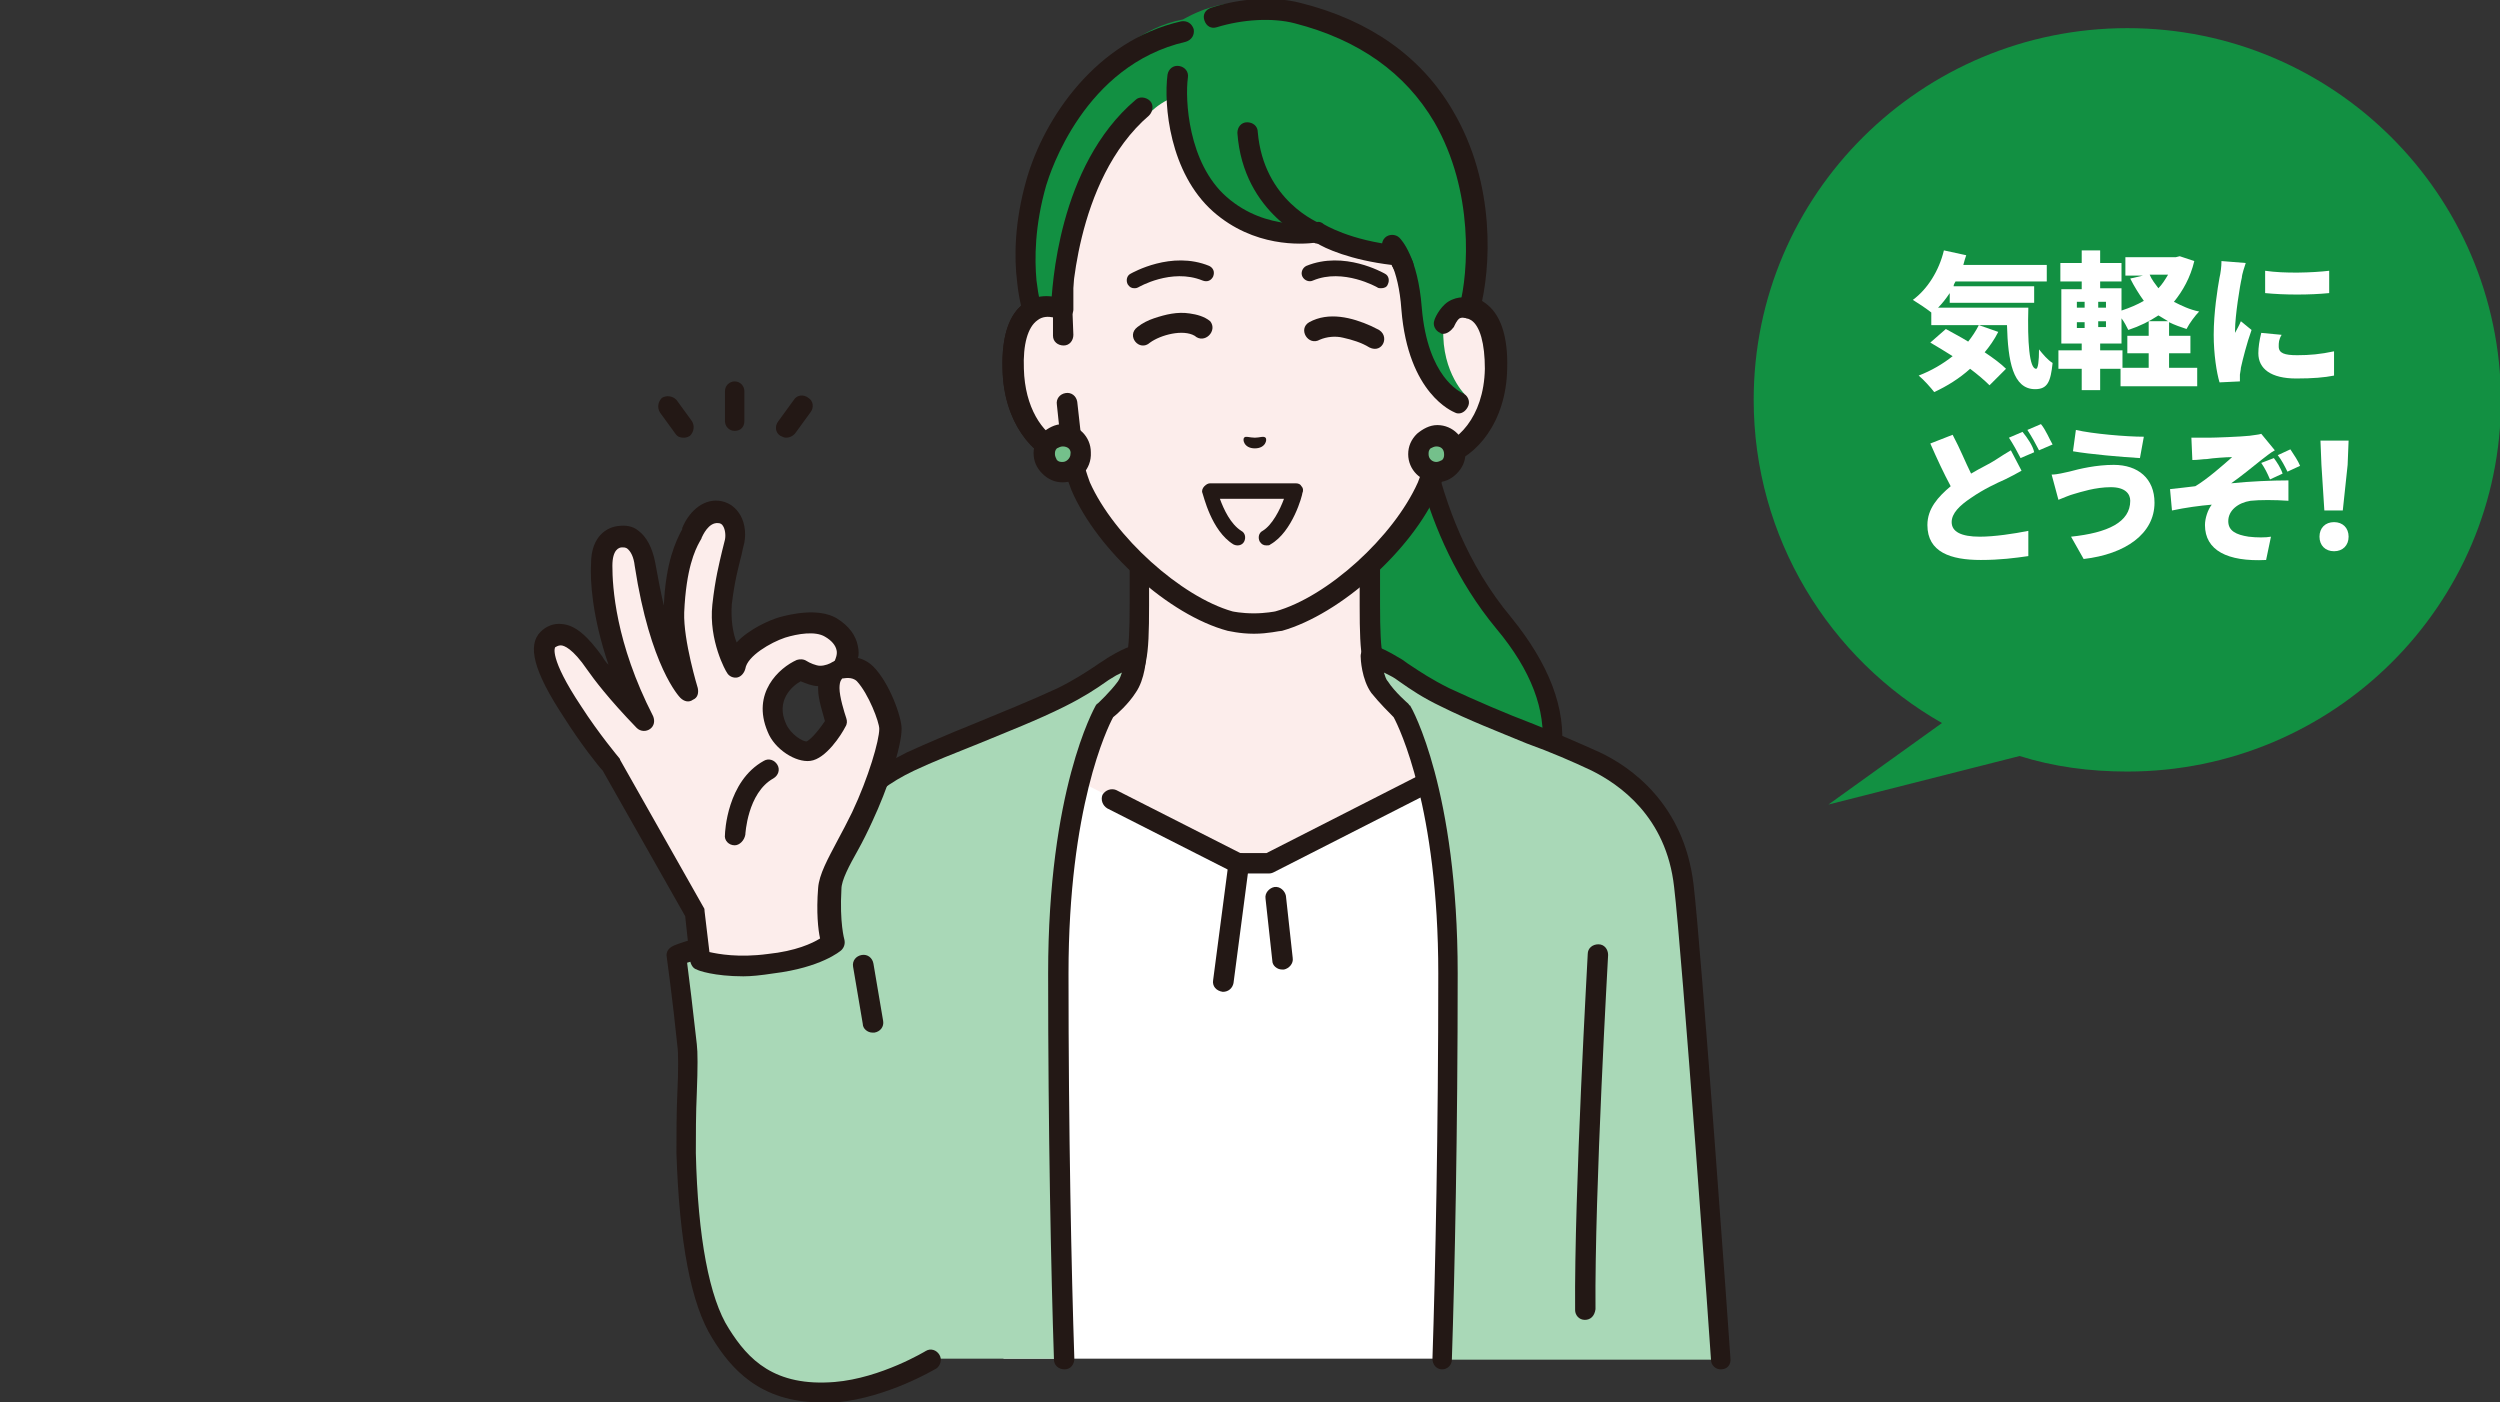
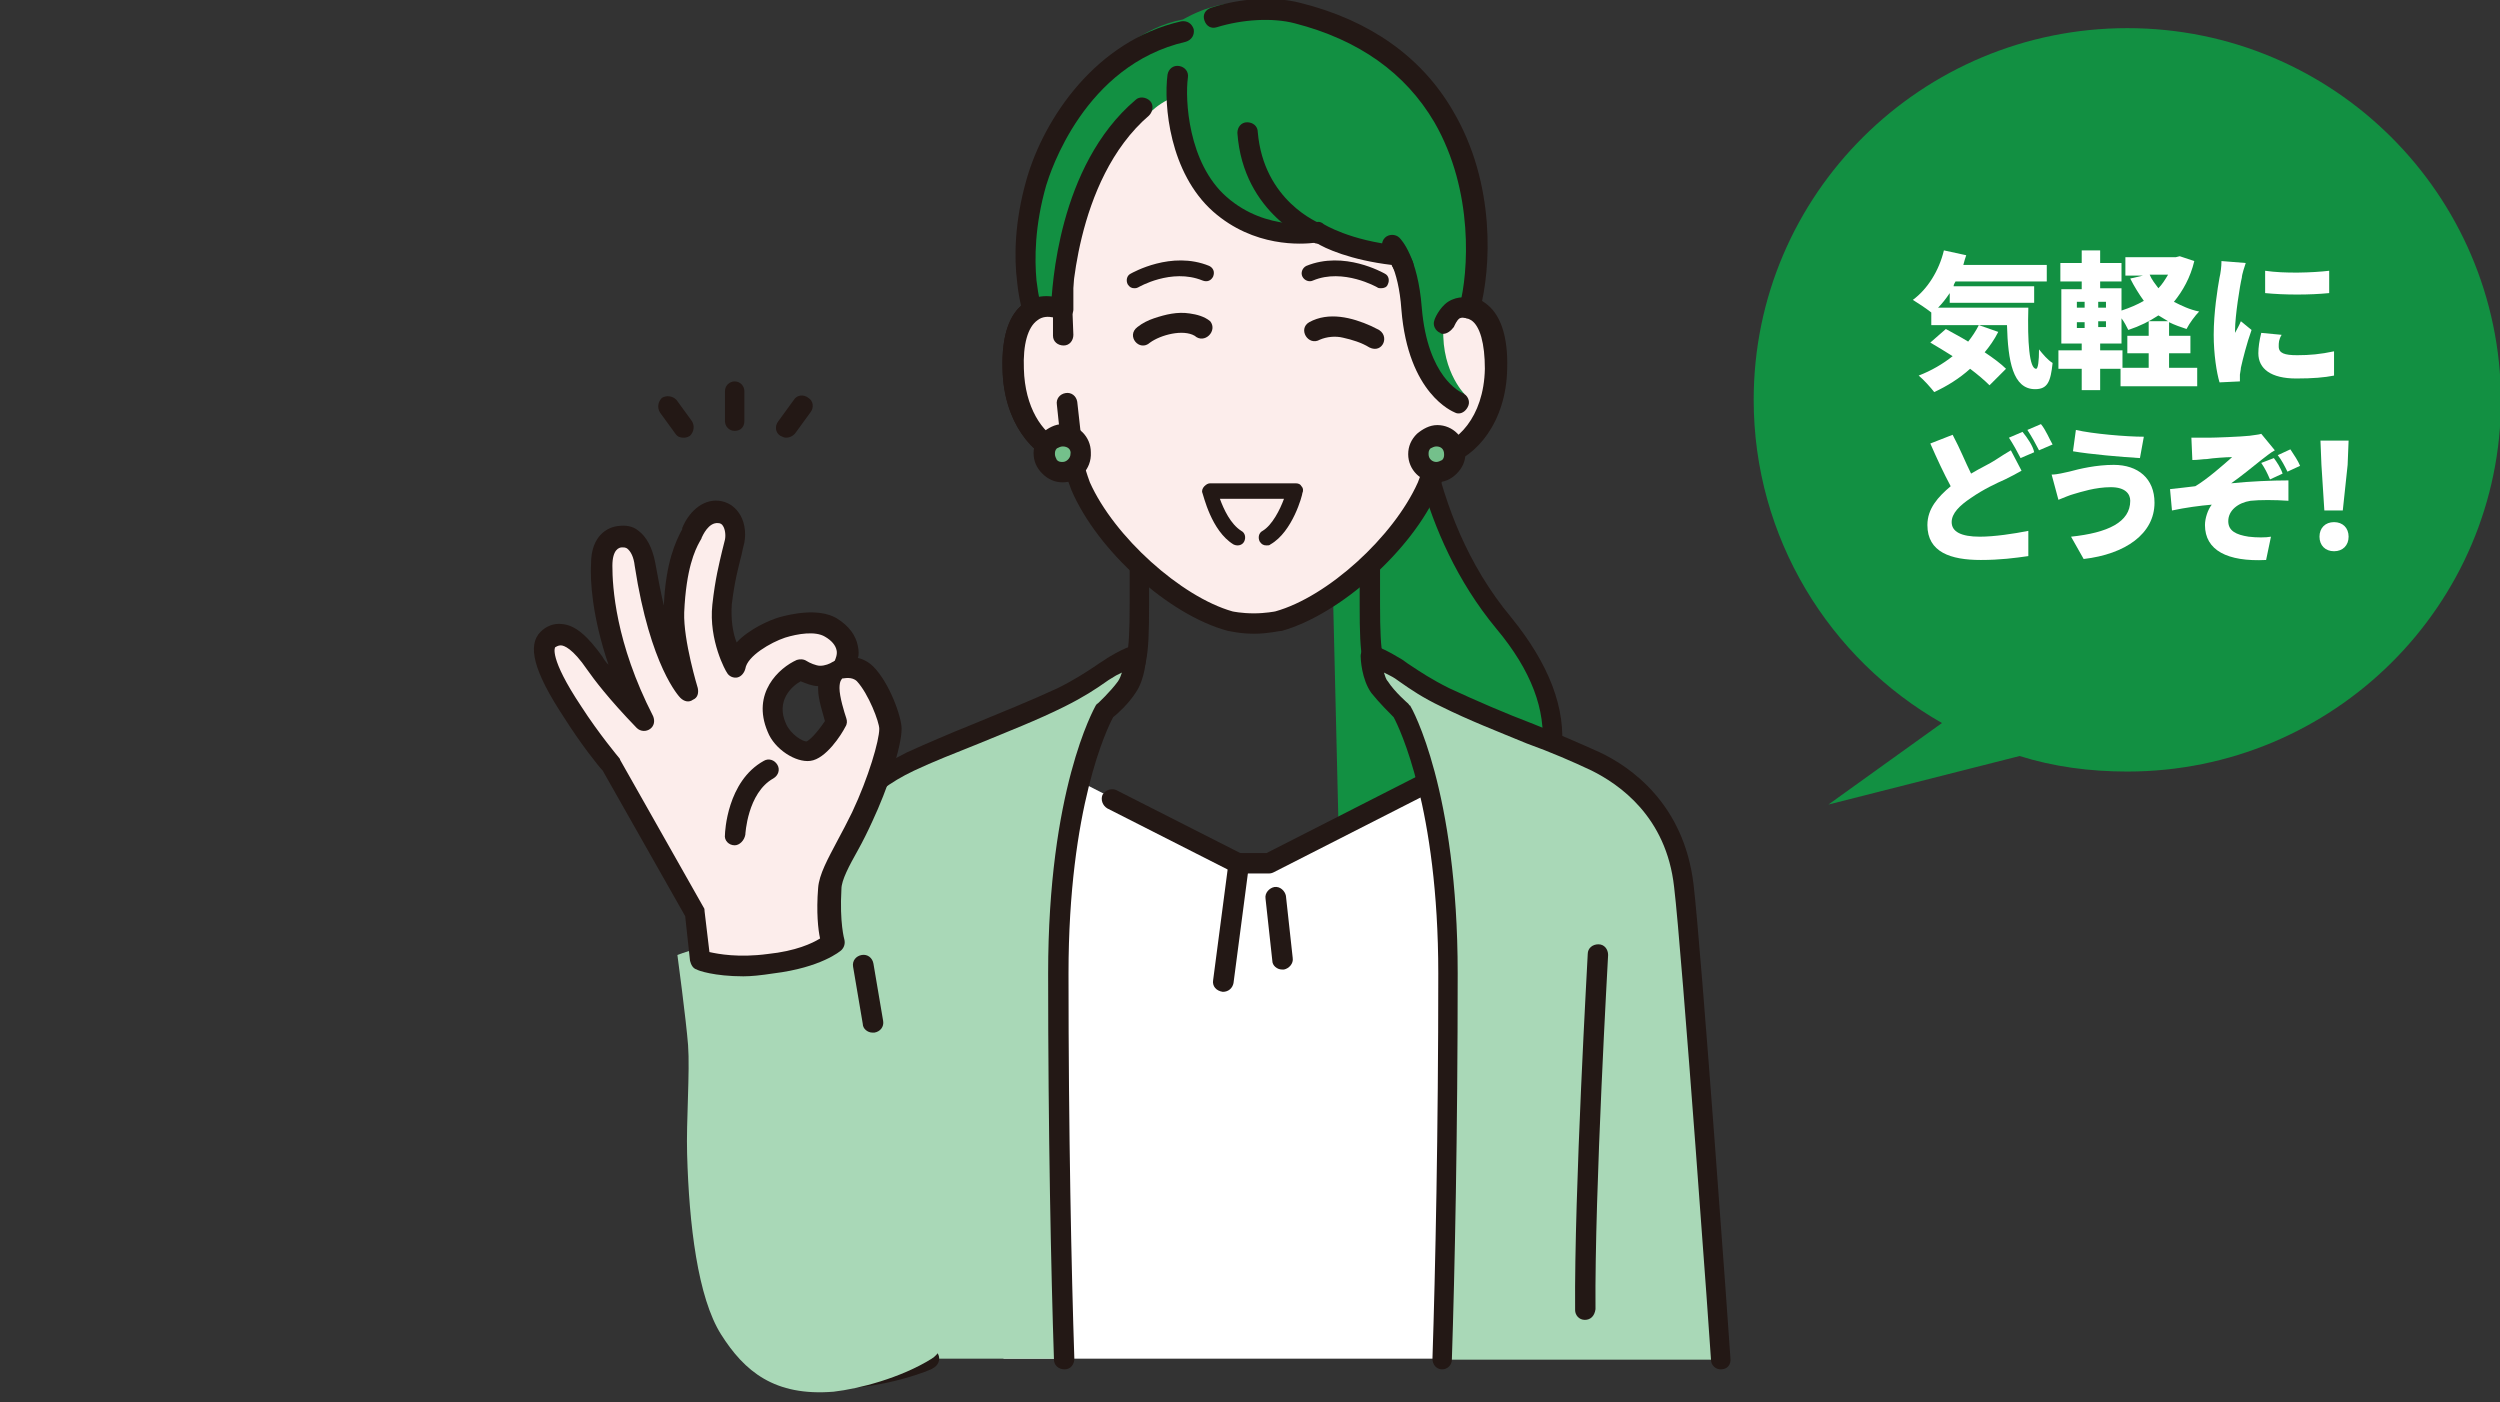
<svg xmlns="http://www.w3.org/2000/svg" version="1.1" id="レイヤー_1" x="0px" y="0px" viewBox="0 0 257.6 144.5" style="enable-background:new 0 0 257.6 144.5;" xml:space="preserve">
  <rect x="0" y="0" width="257.6" height="144.5" fill="#333333" stroke="none" />
  <style type="text/css">
	.st0{fill:#129042;}
	.st1{fill:#231815;}
	.st2{fill:#FCEDEB;}
	.st3{fill:#FFFFFF;}
	.st4{fill:#A9D8B7;}
	.st5{fill:#74C08B;}
	.st6{enable-background:new    ;}
</style>
  <g>
    <g>
      <g>
        <path class="st0" d="M145.7,38.2h-8.9l1.2,50.2c0,0,12.3,0.8,16.7-2.4c3.3-2.5,9.9-10.1,0.3-21.8     C145.5,52.7,145.7,38.2,145.7,38.2z" />
        <path class="st1" d="M141.4,89.5c-1.9,0-3.3-0.1-3.4-0.1c-0.6,0-1-0.5-1-1.1s0.5-1,1.1-1c3.3,0.2,12.7,0.2,16-2.2     c1.3-1,4.3-3.7,4.8-8.1c0.4-3.8-1.1-7.9-4.7-12.2c-8.2-9.9-9.3-22-9.5-25.6h-7.9c-0.6,0-1-0.5-1-1s0.5-1,1-1h8.9     c0.3,0,0.6,0.1,0.7,0.3c0.2,0.2,0.3,0.5,0.3,0.8c0,0.1-0.1,14.4,9,25.3c3.9,4.8,5.7,9.4,5.2,13.8c-0.6,5.2-4.1,8.4-5.6,9.5     C152.2,89.1,145.5,89.5,141.4,89.5z" />
      </g>
      <g>
-         <path class="st2" d="M142.8,70.6c-1.5-1.7-1.7-2.9-1.7-8.3c0-4.2,0-10.8,0-10.8l-11.9,7l-11.9-7c0,0,0,6.6,0,10.8     c0,5.5-0.2,6.7-1.7,8.3c-1.5,1.7-13.3,9.1-13.3,9.1l17.2,17.5h19.3L156,79.7C156.2,79.7,144.3,72.3,142.8,70.6z" />
        <path class="st1" d="M138.9,98.3c-0.3,0-0.5-0.1-0.7-0.3c-0.4-0.4-0.4-1.1,0-1.5L154.5,80c-3.1-2-11.1-7.1-12.4-8.6     c-1.8-2-2-3.6-2-9v-8.9l-10.3,6.1c-0.3,0.2-0.7,0.2-1.1,0l-10.3-6.1v8.9c0,5.4-0.2,7-2,9c-1.3,1.5-9.3,6.6-12.4,8.6l16.3,16.5     c0.4,0.4,0.4,1.1,0,1.5s-1.1,0.4-1.5,0l-17.2-17.5c-0.2-0.2-0.3-0.5-0.3-0.9c0-0.3,0.2-0.6,0.5-0.8c4.5-2.8,12.1-7.8,13.1-8.9     c1.2-1.3,1.5-2.2,1.5-7.7V51.5c0-0.4,0.2-0.7,0.5-0.9s0.7-0.2,1.1,0l11.3,6.7l11.3-6.7c0.3-0.2,0.7-0.2,1.1,0     c0.3,0.2,0.5,0.5,0.5,0.9v10.8c0,5.5,0.3,6.3,1.5,7.7c1,1.1,8.6,6.1,13.1,8.9c0.3,0.2,0.4,0.5,0.5,0.8c0,0.3-0.1,0.6-0.3,0.9     l-17.2,17.5C139.5,98.2,139.2,98.3,138.9,98.3z" />
      </g>
      <polygon class="st3" points="103.8,102.1 107.3,78.5 127.7,88.9 130.8,88.9 151.2,78.5 154.7,102.1 155.1,140 103.4,140   " />
      <path class="st1" d="M132.1,99.9c-0.5,0-1-0.4-1-0.9l-0.7-6.4c-0.1-0.6,0.4-1.1,0.9-1.2c0.6-0.1,1.1,0.4,1.2,0.9l0.7,6.4    c0.1,0.6-0.4,1.1-0.9,1.2C132.2,99.9,132.1,99.9,132.1,99.9z" />
      <path class="st1" d="M126,102.2L126,102.2c-0.7-0.1-1.1-0.6-1-1.2l1.6-12.2c0.1-0.6,0.6-1,1.2-0.9s1,0.6,0.9,1.2l-1.6,12.2    C127,101.8,126.6,102.2,126,102.2z" />
      <path class="st1" d="M130.8,90h-3.2c-0.2,0-0.3,0-0.5-0.1l-13-6.6c-0.5-0.3-0.7-0.9-0.5-1.4c0.3-0.5,0.9-0.7,1.4-0.5l12.8,6.5h2.7    l16.1-8.2c0.5-0.3,1.1-0.1,1.4,0.5c0.3,0.5,0.1,1.1-0.5,1.4l-16.3,8.3C131.2,89.9,131,90,130.8,90z" />
      <g>
        <g>
          <path class="st4" d="M164.4,78.5c-4.2-2-10.3-4.1-15.5-6.6c-2.6-1.3-4-2.4-5.1-3.1c-2-1.2-2.5-1.1-2.5-1.1s0.1,2,0.9,3.2      c0.8,1.2,2.2,2.5,2.2,2.5s4.8,8.2,4.8,27c0,16.3-0.3,30.6-0.6,39.7h28.7c0,0-3-42-3.8-48.8C172.8,84.6,168.7,80.5,164.4,78.5z" />
          <path class="st1" d="M177.3,141.1c-0.5,0-1-0.4-1-1c0-0.4-3-42.1-3.8-48.7c-0.8-7.3-5.7-10.6-8.5-12c-1.9-0.9-4.2-1.9-6.7-2.8      c-2.9-1.2-6-2.4-8.8-3.8c-1.9-0.9-3.2-1.8-4.2-2.5c-0.4-0.3-0.7-0.5-1.1-0.7c-0.2-0.1-0.4-0.2-0.6-0.3c0.1,0.3,0.2,0.7,0.4,0.9      c0.7,1.1,2.1,2.3,2.1,2.3c0.1,0.1,0.1,0.2,0.2,0.2c0.2,0.3,4.9,8.7,4.9,27.6c0,16.4-0.3,30.7-0.6,39.8c0,0.6-0.5,1-1,1l0,0      c-0.6,0-1-0.5-1-1.1c0.3-9.1,0.6-23.4,0.6-39.7c0-17-4-25.3-4.6-26.4c-0.4-0.4-1.5-1.5-2.3-2.5c-1-1.4-1.1-3.5-1.1-3.8      c0-0.5,0.4-1,0.9-1.1c0.2,0,0.8-0.1,3.1,1.3c0.4,0.2,0.7,0.5,1.2,0.8c0.9,0.6,2.1,1.4,3.9,2.3c2.8,1.3,5.8,2.6,8.7,3.7      c2.5,1,4.8,2,6.8,2.9c3.2,1.5,8.7,5.3,9.7,13.6c0.8,6.7,3.7,47.1,3.8,48.8C178.4,140.6,178,141.1,177.3,141.1      C177.4,141.1,177.4,141.1,177.3,141.1z" />
        </g>
        <path class="st1" d="M163.3,136c-0.6,0-1-0.5-1-1c-0.1-12.3,1.3-36.4,1.3-36.7c0-0.6,0.5-1,1.1-1s1,0.5,1,1.1     c0,0.2-1.4,24.3-1.3,36.5C164.3,135.6,163.9,136,163.3,136L163.3,136z" />
      </g>
      <g>
        <path class="st4" d="M114.7,68.7c-1.1,0.7-2.5,1.8-5.1,3.1c-5.2,2.5-11.2,4.6-15.5,6.6c-1.6,0.8-6.6,3.3-8.6,8.8     c-1.3,3.5-4,11.8-6.7,21c-2.1,7.3-4.7,15.2-4.6,21.6c0.2,7.3,5.5,12.2,11.7,12.2c5.1,0,9.9-2,10.1-2h13.9     c-0.3-9.2-0.6-23.4-0.6-39.7c0-18.8,4.8-27,4.8-27s1.4-1.3,2.2-2.5c0.8-1.2,0.9-3.2,0.9-3.2S116.6,67.5,114.7,68.7z" />
        <path class="st1" d="M85.9,143.1c-7.1,0-12.5-5.7-12.8-13.2c-0.2-5.8,1.9-12.6,3.8-19.3c0.3-0.9,0.5-1.8,0.8-2.6     c2.6-8.8,5.3-17.1,6.7-21.1c1-2.8,3.4-6.6,9.1-9.4c2-0.9,4.3-1.9,6.8-2.9c2.9-1.2,5.9-2.4,8.7-3.7c1.8-0.9,3-1.7,3.9-2.3     c0.4-0.3,0.8-0.5,1.2-0.8c2.3-1.4,2.9-1.3,3.1-1.3c0.5,0.1,0.9,0.5,0.9,1.1c0,0.2-0.1,2.4-1.1,3.8c-0.7,1.1-1.9,2.2-2.3,2.5     c-0.6,1.1-4.6,9.3-4.6,26.4c0,16.4,0.3,30.6,0.6,39.7c0,0.6-0.4,1.1-1,1.1s-1.1-0.4-1.1-1c-0.3-9.1-0.6-23.4-0.6-39.8     c0-18.9,4.7-27.2,4.9-27.6c0.1-0.1,0.1-0.2,0.2-0.2c0,0,1.3-1.2,2.1-2.3c0.2-0.3,0.3-0.6,0.4-0.9c-0.2,0.1-0.4,0.2-0.6,0.3     c-0.3,0.2-0.7,0.4-1.1,0.7c-1,0.7-2.2,1.5-4.2,2.5c-2.8,1.4-5.9,2.6-8.8,3.8c-2.5,1-4.8,1.9-6.7,2.8c-5.1,2.4-7.2,5.8-8,8.2     c-1.4,3.9-4.1,12.2-6.7,21c-0.3,0.9-0.5,1.7-0.8,2.6c-1.9,6.5-3.9,13.2-3.8,18.6c0.2,6.5,4.7,11.1,10.7,11.1     c4.9,0,9.5-1.8,9.7-1.9c0.5-0.2,1.1,0,1.4,0.6c0.2,0.5,0,1.1-0.6,1.4C96.1,141.1,91.2,143.1,85.9,143.1z" />
      </g>
    </g>
    <g>
      <g>
        <g id="XMLID_00000011746834256183188730000009604073361536229024_">
          <g>
            <g>
              <path class="st2" d="M149,31.9L149,31.9V21.7c0-2.9-0.7-5.8-2.1-8.4c-2.7-4.9-8.2-10.6-17.5-10.7h-0.2        c-9.4,0-14.8,5.8-17.5,10.7c-1.4,2.6-2.1,5.5-2.1,8.4v10.2l0,0c-2.2-0.8-5.2-0.3-5.1,6.1c0.1,5.7,3.5,8.7,6,9l0,0l0,0        c0.3,1.1,0.6,2.1,1,3.1c2.6,5.9,9.7,12.3,15.4,13.9c0,0,1,0.3,2.4,0.3c1.4,0,2.4-0.3,2.4-0.3c5.7-1.5,12.8-7.9,15.4-13.9        c0.4-0.9,0.7-2,1-3.1l0,0l0,0c2.5-0.3,5.9-3.4,6-9C154.2,31.6,151.2,31.1,149,31.9z" />
              <path class="st1" d="M129.2,65.3c-1.5,0-2.6-0.3-2.7-0.3c-6-1.6-13.4-8.2-16.1-14.5c-0.3-0.8-0.6-1.6-0.9-2.6        c-3.1-0.8-6.1-4.4-6.2-9.9c-0.1-3.4,0.7-5.7,2.3-6.8c0.8-0.6,1.7-0.8,2.8-0.7v-8.8c0-3.1,0.8-6.2,2.3-8.9        c2.3-4.2,7.7-11.2,18.5-11.2h0.2c10.7,0,16.2,7,18.5,11.2c1.5,2.7,2.3,5.8,2.3,8.9v8.8c1-0.1,2,0.1,2.8,0.7        c1.6,1.1,2.4,3.4,2.3,6.8c-0.1,5.5-3.2,9.1-6.2,9.9c-0.3,1-0.5,1.8-0.9,2.6c-2.7,6.2-10.1,12.8-16.1,14.5        C131.8,65,130.7,65.3,129.2,65.3z M107.9,32.7c-0.4,0-0.8,0.1-1.1,0.3c-1,0.7-1.5,2.5-1.4,5c0.1,5.1,3,7.8,5.1,8        c0.4,0.1,0.8,0.4,0.9,0.8c0.3,1.1,0.6,2.1,0.9,2.9c2.5,5.6,9.4,11.8,14.7,13.3c0,0,0.9,0.2,2.2,0.2c1.2,0,2.2-0.2,2.2-0.2        c5.4-1.5,12.2-7.7,14.7-13.3c0.3-0.8,0.7-1.8,0.9-2.9c0.1-0.4,0.5-0.7,0.9-0.8c2.1-0.3,5-2.9,5.1-8c0-2.6-0.5-4.4-1.4-5        c-0.8-0.5-1.7-0.3-2.2-0.1h-0.1c-0.3,0.1-0.6,0-0.9-0.2c-0.3-0.2-0.4-0.5-0.4-0.9V21.7c0-2.8-0.7-5.5-2-7.9        c-2.1-3.8-7-10.1-16.6-10.1h-0.2c-9.6,0-14.6,6.4-16.6,10.1c-1.3,2.4-2,5.1-2,7.9v10.2c0,0.3-0.2,0.7-0.5,0.9s-0.6,0.2-1,0.1        C108.8,32.8,108.3,32.7,107.9,32.7z" />
            </g>
            <g>
              <path class="st2" d="M149,31.9v-2.6l-1,17.8c2.5-0.3,5.9-3.4,6-9C154.2,31.6,151.2,31.1,149,31.9z" />
              <path class="st1" d="M148,48.1c-0.5,0-1-0.4-1-0.9c-0.1-0.6,0.3-1.1,0.9-1.2c2.1-0.3,5-2.9,5.1-8c0-2.6-0.5-4.4-1.4-5        c-0.8-0.5-1.7-0.3-2.3-0.1c-0.3,0.1-0.7,0.1-1-0.1c-0.3-0.2-0.5-0.5-0.5-0.9v-2.6c0-0.6,0.5-1,1-1c0.6,0,1,0.5,1,1v1.3        c1-0.1,2,0.1,2.8,0.7c1.6,1.1,2.4,3.4,2.3,6.8C154.8,44.1,151.2,47.7,148,48.1C148.1,48.1,148.1,48.1,148,48.1z" />
            </g>
            <g>
              <path class="st0" d="M149,31.7c0,0,0.2-0.8,1.2-0.9s1.3,0.3,1.4,0c1.4-7,1-24.5-18-29.4c-3.4-0.9-6.7-2.2-11.7,0.6        c-8.4,1.6-13.8,12-15.1,16.6c-2.3,7.7-0.4,13.2-0.4,13.2l1.3,3.5l1.7-3.5c0,0,0.8-13.1,9.1-20.2c0.1-0.1,0.8-0.8,1.8-1.3        c0.7-0.4,1-0.5,1-0.5c0,2.9,0.2,7.5,4.4,11.2c4.6,4,10.1,2.9,10.1,2.9s2.8,1.9,8.2,2.4c0,0,0.3,0.3,0.6,0.9        c0.5,1.2,1,2.7,1.3,5.3c0.8,8.3,5,8.1,5,8.1s-2.7-2.7-2.1-7.7C148.8,32.1,149,31.7,149,31.7z" />
              <path class="st1" d="M107.7,36.4c-0.2,0-0.3,0-0.5-0.1c-0.5-0.3-0.7-0.9-0.5-1.4l1.6-3.2c0.1-2,0.7-14.6,8.7-21.4        c0.4-0.4,1.1-0.3,1.5,0.1c0.4,0.4,0.3,1.1-0.1,1.5c-7.8,6.7-8,20-8,20.1c0,0.2,0,0.3-0.1,0.5l-1.7,3.5        C108.5,36.2,108.1,36.4,107.7,36.4z" />
              <path class="st1" d="M106.4,32.9c-0.4,0-0.8-0.3-1-0.7c0,0-0.4-1.2-0.6-3.2c-0.3-2.4-0.3-6.1,1-10.6        c1.8-6.2,7.1-14.2,15.9-16.2c0.6-0.1,1.1,0.2,1.3,0.8c0.1,0.6-0.2,1.1-0.8,1.3c-10.5,2.4-14,13.5-14.4,14.8        c-1.2,4.2-1.2,7.6-1,9.8c0.2,1.7,0.5,2.8,0.5,2.8c0.2,0.5-0.1,1.1-0.7,1.3C106.6,32.9,106.5,32.9,106.4,32.9z" />
              <path class="st1" d="M151.4,32.8c-0.1,0-0.2,0-0.3,0c-0.6-0.1-0.9-0.7-0.7-1.3c0.9-3.4,1.5-11.8-2.6-18.9        c-3-5.1-7.8-8.5-14.4-10.2c-2.3-0.6-5.4-0.4-8,0.4c-0.6,0.2-1.1-0.1-1.3-0.7c-0.2-0.6,0.1-1.1,0.7-1.3c3-1,6.5-1.2,9.2-0.5        c7.2,1.8,12.5,5.6,15.7,11.1c4.5,7.6,3.9,16.4,2.8,20.5C152.3,32.5,151.9,32.8,151.4,32.8z" />
              <path class="st1" d="M144.5,28.3c-0.4,0-0.7-0.2-0.9-0.6c-0.1-0.2-0.2-0.3-0.2-0.4c-4.2-0.5-6.9-1.7-7.8-2.3        c-1.5,0.2-6.4,0.5-10.6-3.2c-4.5-4-5.1-11-4.7-14.1c0.1-0.6,0.6-1,1.2-0.9s1,0.6,0.9,1.2c-0.3,2.2,0,8.8,4,12.3        c4.1,3.6,9.2,2.7,9.2,2.6c0.3-0.1,0.6,0,0.8,0.2c0,0,2.7,1.7,7.7,2.2c0.1,0,0.2,0,0.3,0.1c0.2,0.1,0.5,0.2,1.1,1.4        c0.3,0.5,0.1,1.1-0.4,1.4C144.9,28.3,144.7,28.3,144.5,28.3z" />
              <path class="st1" d="M148.7,34.4c-0.1,0-0.2,0-0.3-0.1c-0.5-0.2-0.8-0.8-0.6-1.3c0-0.1,0.5-1.3,1.4-1.9        c1.1-0.7,2.1-0.4,2.2-0.4l-0.5,2l0,0c0,0-0.3,0-0.5,0.1c-0.3,0.2-0.5,0.7-0.6,0.9C149.5,34.1,149.1,34.4,148.7,34.4z" />
              <path class="st1" d="M150.3,42.6c-0.1,0-0.2,0-0.4-0.1s-4.8-1.9-5.5-10.6c-0.3-4.4-1.7-5.9-1.7-5.9c-0.4-0.4-0.4-1.1,0-1.5        s1.1-0.4,1.5,0c0.2,0.2,1.9,2,2.3,7.2c0.6,7.2,4,8.7,4.2,8.8c0.5,0.2,0.8,0.8,0.6,1.3C151.1,42.3,150.7,42.6,150.3,42.6z" />
              <path class="st1" d="M135.8,25.1c-0.1,0-0.3,0-0.4-0.1c-0.3-0.1-7.3-2.9-7.9-11.3c0-0.6,0.4-1.1,1-1.1c0.6,0,1.1,0.4,1.1,1        c0.6,7.1,6.3,9.4,6.6,9.5c0.5,0.2,0.8,0.8,0.6,1.4C136.6,24.8,136.2,25.1,135.8,25.1z" />
            </g>
            <g>
              <path class="st2" d="M109.5,34.5l-0.1-2.6c-2.2-0.8-5.2-0.3-5.1,6.1c0.1,5.7,3.5,8.7,6,9l-0.6-5.4L109.5,34.5z" />
              <path class="st1" d="M110.4,48.1L110.4,48.1c-3.4-0.4-7-4.1-7.1-10.1c-0.1-3.4,0.7-5.7,2.3-6.8c1.1-0.8,2.6-0.9,4.2-0.3        c0.4,0.2,0.7,0.5,0.7,1l0.1,2.6c0,0.6-0.4,1.1-1,1.1s-1.1-0.4-1.1-1v-1.9c-0.5-0.1-1.1-0.1-1.6,0.3c-1,0.7-1.5,2.5-1.4,5        c0.1,4,1.9,6.6,3.8,7.5l-0.4-3.8c-0.1-0.6,0.3-1.1,0.9-1.2c0.6-0.1,1.1,0.3,1.2,0.9l0.6,5.4c0,0.3-0.1,0.6-0.3,0.9        C110.9,48,110.7,48.1,110.4,48.1z" />
            </g>
          </g>
        </g>
        <g>
          <path class="st5" d="M149.9,46.8c0,1-0.8,1.9-1.9,1.9c-1,0-1.9-0.8-1.9-1.9c0-1,0.8-1.9,1.9-1.9C149,44.9,149.9,45.8,149.9,46.8      z" />
          <path class="st1" d="M148,49.7L148,49.7c-1.6,0-2.9-1.3-2.9-2.9c0-0.8,0.3-1.5,0.9-2.1c0.6-0.5,1.3-0.9,2.1-0.9l0,0      c1.6,0,2.9,1.3,2.9,2.9h-1h1c0,0.8-0.3,1.5-0.9,2.1C149.5,49.4,148.8,49.7,148,49.7z M148,46c-0.2,0-0.4,0.1-0.6,0.2      c-0.2,0.2-0.2,0.4-0.2,0.6c0,0.5,0.4,0.8,0.8,0.8l0,0c0.2,0,0.4-0.1,0.6-0.2c0.2-0.2,0.2-0.4,0.2-0.6      C148.8,46.3,148.5,46,148,46L148,46z" />
        </g>
        <g>
          <path class="st5" d="M111.4,46.8c0,1-0.8,1.9-1.9,1.9c-1,0-1.9-0.8-1.9-1.9c0-1,0.8-1.9,1.9-1.9      C110.6,44.9,111.4,45.8,111.4,46.8z" />
          <path class="st1" d="M109.5,49.7L109.5,49.7c-0.8,0-1.5-0.3-2.1-0.9c-0.6-0.6-0.9-1.3-0.9-2.1s0.3-1.5,0.9-2.1      c0.6-0.5,1.3-0.9,2.1-0.9l0,0c1.6,0,2.9,1.3,2.9,2.9l0,0C112.5,48.4,111.1,49.7,109.5,49.7z M109.5,46c-0.2,0-0.4,0.1-0.6,0.2      c-0.2,0.2-0.2,0.4-0.2,0.6c0,0.2,0.1,0.4,0.2,0.6c0.2,0.2,0.4,0.2,0.6,0.2l0,0c0.4,0,0.8-0.4,0.8-0.8      C110.4,46.3,110,46,109.5,46L109.5,46z M111.4,46.8L111.4,46.8L111.4,46.8z" />
        </g>
      </g>
      <g>
        <path class="st1" d="M116.9,29.7c-0.3,0-0.5-0.1-0.7-0.4c-0.2-0.4-0.1-0.9,0.3-1.1c0.2-0.1,4.2-2.4,8.1-0.8     c0.4,0.2,0.6,0.6,0.4,1.1c-0.2,0.4-0.6,0.6-1.1,0.4c-3.2-1.3-6.6,0.7-6.6,0.7C117.1,29.7,117,29.7,116.9,29.7z" />
        <path class="st1" d="M134.9,33.2c2-1.1,4.4-0.5,6.4,0.4c0.2,0.1,0.4,0.2,0.6,0.3c1.4,0.6,0.6,2.6-0.8,1.9c-0.8-0.5-1.8-0.8-2.7-1     c-0.8-0.2-1.7-0.1-2.4,0.2C134.8,35.7,133.7,33.9,134.9,33.2L134.9,33.2z" />
        <path class="st1" d="M123.1,34.6c-1.2-0.7-3.5-0.1-4.6,0.7c-1.1,1-2.5-0.7-1.3-1.6c0.5-0.4,1.1-0.7,1.7-0.9     c1.2-0.4,2.4-0.7,3.7-0.5c0.7,0.1,1.5,0.3,2.1,0.8C125.5,34.1,124.1,35.5,123.1,34.6L123.1,34.6z" />
        <path class="st1" d="M142.3,29.7c-0.1,0-0.3,0-0.4-0.1c0,0-3.5-2-6.6-0.7c-0.4,0.2-0.9,0-1.1-0.4c-0.2-0.4,0-0.9,0.4-1.1     c3.9-1.6,7.9,0.7,8.1,0.8c0.4,0.2,0.5,0.7,0.3,1.1C142.9,29.6,142.6,29.7,142.3,29.7z" />
-         <path class="st1" d="M128.2,45.1c0.1-0.2,0.6,0,1.1,0s0.9-0.2,1.1,0c0.2,0.2,0,1.1-1.1,1.1C128.2,46.2,128,45.3,128.2,45.1z" />
        <path class="st1" d="M130.5,56.2c-0.3,0-0.5-0.1-0.7-0.4c-0.2-0.4-0.1-0.9,0.3-1.1c1-0.6,1.8-2.2,2.2-3.3h-6.6     c0.4,1.1,1.1,2.6,2.2,3.3c0.4,0.2,0.5,0.7,0.3,1.1c-0.2,0.4-0.7,0.5-1.1,0.3c-2.3-1.4-3.1-5.1-3.2-5.3s0-0.5,0.2-0.7     s0.4-0.3,0.6-0.3h8.8c0.3,0,0.5,0.1,0.6,0.3c0.2,0.2,0.2,0.5,0.1,0.7c0,0.2-1,4-3.3,5.3C130.8,56.2,130.7,56.2,130.5,56.2z" />
      </g>
    </g>
    <g>
      <g>
        <path class="st4" d="M96,140c-3.2,2-7.5,3.1-10.1,3.4c-6.1,0.5-9.2-2.1-11.6-5.9c-2.4-3.8-3.3-11.3-3.5-18.6     c-0.1-3.3,0.3-8.5,0.1-11.2c-0.2-2.6-1.1-9.3-1.1-9.3s2.9-1.2,9-2c4.2-0.5,7.2-0.5,8.7-0.5c0.6,0,1,0.4,1.1,1l1.5,8.9     c0,0,2.1,5.8,4.8,16.5C97.1,132,98.7,138.3,96,140z" />
-         <path class="st1" d="M84.6,144.5c-6.3,0-9.3-3.5-11.2-6.6c-2.2-3.5-3.4-9.9-3.7-19.1c0-1.8,0-4.2,0.1-6.3c0.1-2,0.1-4.1,0-4.7     l0,0c-0.5-4.9-1.1-9.2-1.1-9.2c-0.1-0.5,0.2-0.9,0.6-1.1c0.1-0.1,3.1-1.3,9.2-2.1c0.1,0,2.3-0.3,5-0.4c0.6,0,1.1,0.4,1.1,1     s-0.4,1.1-1,1.1c-2.6,0.1-4.8,0.4-4.8,0.4c-4.2,0.5-6.8,1.3-8,1.7c0.2,1.5,0.6,4.8,1,8.4c0.1,0.8,0.1,2.4,0,5     c-0.1,2.1-0.1,4.4-0.1,6.2c0.2,8.7,1.4,15,3.4,18.1c2,3.2,4.7,6,10.9,5.5c4.8-0.4,9.4-3.2,9.4-3.2c0.5-0.3,1.1-0.1,1.4,0.4     s0.1,1.1-0.3,1.4c-0.2,0.1-5,3-10.3,3.5C85.6,144.5,85.1,144.5,84.6,144.5z" />
        <path class="st1" d="M89.9,106.4c-0.5,0-1-0.4-1-0.9l-1-5.9c-0.1-0.6,0.3-1.1,0.9-1.2s1.1,0.3,1.2,0.9l1,5.9     c0.1,0.6-0.3,1.1-0.9,1.2C90,106.4,89.9,106.4,89.9,106.4z" />
      </g>
      <g>
        <g>
          <path class="st2" d="M86.6,69c0,0,1.9-2.4-1.1-4.3c-1.4-0.9-3.6-0.5-5,0c-1.4,0.4-4.5,2-4.8,4c0,0-1.7-3-1.4-6.4      c0.3-3.5,1-5.1,1.3-6.5s-0.4-2.8-1.6-3c-1.5-0.2-2.4,1.4-2.8,2.1c-0.3,0.7-1.6,2.7-1.8,8c-0.1,3.2,1.5,8.2,1.5,8.2      s-2.8-2.9-4.5-13.1c-0.3-1.6-1.1-3-2.6-2.8c-1.7,0.3-1.9,1.9-1.9,2.9c0,0.8-0.2,7.3,4.3,16c-2.8-2.8-4.3-4.9-5-5.8      c-1.9-2.9-3.6-3.6-4.8-2.4c-1.2,1.1,0.5,4.5,2.5,7.5c1.9,2.9,4,5.4,4,5.4L71.5,94l0.6,4.8c0,0,2.5,1,7.1,0.4s6.4-2.1,6.4-2.1      s-0.6-1.8-0.3-5.6c0.1-1.7,1.9-4.3,3.3-7.4c1.7-3.6,2.9-7.6,2.9-9c0-1-1.2-4.2-2.6-5.7C88.1,68.5,86.6,69,86.6,69z M83.3,77.4      c-0.9,0.1-2.7-1-3.3-2.4c-1.8-4.1,2.5-6,2.5-6s1.1,0.7,2,0.6s1.9-0.5,1.9-0.5s-0.9,0.3-0.9,1.9c0,1.2,0.8,3.4,0.8,3.4      C85.5,75.6,84.3,77.3,83.3,77.4z" />
          <path class="st1" d="M76.6,100.6c-3,0-4.7-0.6-4.8-0.7c-0.4-0.1-0.6-0.5-0.7-0.9l-0.5-4.6l-8.5-15c-0.4-0.4-2.3-2.8-4-5.5      c-3.1-4.7-3.8-7.4-2.4-8.8c0.6-0.6,1.4-0.9,2.2-0.8c1.4,0.1,2.7,1.3,4.2,3.4c0.1,0.2,0.3,0.5,0.6,0.8c-1.7-5-1.9-8.7-1.8-10.4      l0,0c0-3,1.8-3.8,2.8-3.9c0.8-0.1,1.5,0,2.1,0.5c0.8,0.6,1.4,1.7,1.7,3.2c0.3,1.7,0.6,3.2,0.9,4.5c0.2-4.6,1.3-6.7,1.8-7.7      c0.1-0.1,0.1-0.2,0.1-0.3c0.6-1.5,2-3,3.8-2.8c0.8,0.1,1.5,0.5,2,1.2c0.6,0.8,0.8,2,0.6,3.1c-0.1,0.4-0.2,0.8-0.3,1.3      c-0.3,1.2-0.7,2.6-1,5.1c-0.1,1.5,0.1,2.9,0.5,3.9c1.3-1.4,3.4-2.3,4.4-2.6c1.1-0.3,4-1,5.9,0.1c1.3,0.8,2,1.8,2.2,2.9      c0.1,0.5,0.1,0.9,0,1.2c0.5,0.1,1.1,0.4,1.6,0.9c1.6,1.6,2.9,5.1,2.9,6.4c0,1.9-1.5,6.3-3,9.5c-0.5,1.1-1,2.1-1.5,3      c-0.9,1.6-1.7,3.1-1.7,4c-0.2,3.5,0.3,5.2,0.3,5.2c0.1,0.4,0,0.8-0.3,1.1c-0.1,0.1-2.1,1.8-7,2.4      C78.4,100.5,77.4,100.6,76.6,100.6z M73.1,98.1c0.9,0.2,3,0.6,6,0.2c2.9-0.3,4.6-1.1,5.4-1.6c-0.2-0.9-0.4-2.7-0.2-5.2      c0.1-1.4,1-3,2-4.9c0.5-0.9,1-1.9,1.5-2.9c1.7-3.6,2.8-7.4,2.8-8.6c0-0.7-1.1-3.6-2.3-4.9c-0.5-0.5-1.3-0.3-1.4-0.3l0,0l0,0      c0,0,0,0-0.1,0c-0.1,0.1-0.3,0.3-0.3,1c0,0.9,0.5,2.5,0.7,3.1c0.1,0.3,0.1,0.6-0.1,0.9c-0.4,0.8-2,3.3-3.6,3.5l0,0      c-1.5,0.2-3.7-1.2-4.4-3c-1.7-4,1.2-6.6,3-7.4c0.3-0.1,0.7-0.1,1,0.1s1,0.5,1.4,0.5c0.5,0,1-0.2,1.3-0.4c0.1,0,0.1-0.1,0.2-0.1      c0.1-0.2,0.3-0.7,0.2-1.1c-0.1-0.5-0.5-1-1.2-1.4c-1-0.6-2.8-0.3-4.1,0.1c-1.5,0.5-3.9,1.9-4.1,3.2c-0.1,0.4-0.4,0.8-0.8,0.9      s-0.9-0.1-1.1-0.5c-0.1-0.1-1.9-3.3-1.5-7c0.3-2.7,0.7-4.2,1-5.5c0.1-0.4,0.2-0.8,0.3-1.2c0.1-0.5,0-1.1-0.2-1.4      c-0.1-0.2-0.3-0.3-0.5-0.3c-1-0.1-1.6,1.3-1.7,1.5c0,0.1-0.1,0.2-0.2,0.4c-0.5,0.9-1.4,2.8-1.6,7.3c-0.1,2.9,1.4,7.8,1.4,7.8      c0.1,0.5,0,1-0.5,1.2c-0.4,0.3-0.9,0.2-1.3-0.2c-0.1-0.1-3.1-3.2-4.7-13.6c-0.1-0.9-0.4-1.5-0.8-1.8c-0.2-0.1-0.3-0.1-0.5-0.1      c-0.3,0-1,0.2-1,1.9l0,0c0,2.1,0.3,7.9,4.2,15.5c0.2,0.5,0.1,1-0.3,1.3s-1,0.3-1.4-0.1c-2.9-3-4.4-5-5.1-6      c-1.5-2.2-2.4-2.5-2.7-2.5c-0.1,0-0.3,0-0.6,0.2c0,0-0.7,1,2.7,6.1c1.8,2.8,3.9,5.3,3.9,5.3s0.1,0.1,0.1,0.2l8.6,15.2      c0.1,0.1,0.1,0.3,0.1,0.4L73.1,98.1z M82.5,70.2c-0.9,0.5-2.6,2-1.5,4.4c0.5,1.1,1.7,1.8,2.1,1.8l0,0c0.3-0.1,1.1-0.9,1.9-2.1      c-0.2-0.8-0.7-2.2-0.7-3.3c0-0.1,0-0.2,0-0.3C83.7,70.7,83,70.4,82.5,70.2z M83.2,76.4L83.2,76.4L83.2,76.4L83.2,76.4z" />
        </g>
        <path class="st1" d="M75.7,87.1L75.7,87.1c-0.6,0-1.1-0.5-1-1.1c0-0.2,0.2-5.5,4-7.6c0.5-0.3,1.1-0.1,1.4,0.4s0.1,1.1-0.4,1.4     C77,81.7,76.8,86,76.8,86C76.7,86.6,76.2,87.1,75.7,87.1z" />
      </g>
      <g>
        <path class="st1" d="M75.7,44.4c-0.6,0-1-0.5-1-1v-3.1c0-0.6,0.5-1,1-1c0.6,0,1,0.5,1,1v3.1C76.7,44,76.3,44.4,75.7,44.4z" />
        <path class="st1" d="M70.4,45.1c-0.3,0-0.6-0.1-0.8-0.4L68,42.5c-0.3-0.5-0.2-1.1,0.2-1.5c0.5-0.3,1.1-0.2,1.5,0.2l1.6,2.2     c0.3,0.5,0.2,1.1-0.2,1.5C70.8,45.1,70.6,45.1,70.4,45.1z" />
        <path class="st1" d="M81,45.1c-0.2,0-0.4-0.1-0.6-0.2c-0.5-0.3-0.6-1-0.2-1.5l1.6-2.2c0.3-0.5,1-0.6,1.5-0.2     c0.5,0.3,0.6,1,0.2,1.5l-1.6,2.2C81.6,45,81.3,45.1,81,45.1z" />
      </g>
    </g>
  </g>
  <path class="st0" d="M219.2,2.9c-21.2,0-38.5,17.1-38.5,38.3c0,14.2,7.8,26.7,19.4,33.3l-11.7,8.4l19.7-5c3.5,1.1,7.2,1.6,11.1,1.6  c21.2,0,38.5-17.1,38.5-38.3C257.6,20,240.4,2.9,219.2,2.9z" />
  <g class="st6">
    <path class="st3" d="M209,31.7c-0.1,3.5,0.1,6.3,0.8,6.3c0.2,0,0.3-0.8,0.3-2c0.4,0.5,0.9,1.1,1.4,1.4c-0.2,1.9-0.5,2.7-1.8,2.7   c-2.3,0-2.8-2.9-2.9-6.6h-2.9l2,0.7c-0.4,0.8-0.9,1.5-1.4,2.1c0.9,0.6,1.7,1.2,2.2,1.7l-1.7,1.7c-0.5-0.5-1.2-1.1-2-1.7   c-1.1,1-2.4,1.8-3.7,2.4c-0.3-0.4-1.1-1.3-1.6-1.7c1.3-0.5,2.5-1.2,3.5-2c-0.8-0.5-1.6-1-2.3-1.4l1.6-1.4c0.7,0.4,1.5,0.8,2.3,1.3   c0.4-0.5,0.8-1.1,1.1-1.7H199v-1.3c-0.5-0.4-1.4-1-1.9-1.3c1.5-1.1,2.7-3,3.2-5.1l2.3,0.5c-0.1,0.3-0.2,0.6-0.3,1h8.6V29h-9.4   c-0.1,0.2-0.2,0.3-0.2,0.5h8.3v1.7h-8.7v-1c-0.4,0.6-0.8,1.1-1.2,1.5H209z" />
    <path class="st3" d="M226.1,26.9c-0.4,1.7-1.2,3.1-2.1,4.2c0.8,0.4,1.6,0.8,2.6,1c-0.4,0.4-1,1.2-1.3,1.8c-0.6-0.2-1.2-0.4-1.8-0.7   v1.4h2.2v1.8h-2.2v1.5h2.9v1.9h-7.9v-1.9h2.9v-1.5h-2.2v-1.8h2.2v-1.5h2c-0.3-0.2-0.7-0.4-1-0.6c-0.9,0.6-1.9,1.1-3.1,1.5   c-0.2-0.4-0.4-0.8-0.7-1.2v2.6h-2.2v0.7h2.3V38h-2.3v2.2h-1.9V38h-2.4v-1.9h2.4v-0.7h-2.1v-5.6h2.1V29h-2.2v-1.9h2.2v-1.3h1.9v1.3   h2.2V29h-2.2v0.7h2.2V32c0.9-0.3,1.6-0.6,2.3-1c-0.5-0.7-1-1.5-1.4-2.3l1.3-0.3H219v-1.9h5.2l0.4-0.1L226.1,26.9z M214,31.7h0.8   v-0.6H214V31.7z M214,33.8h0.8v-0.6H214V33.8z M217,31.1h-0.8v0.6h0.8V31.1z M217,33.1h-0.8v0.6h0.8V33.1z M221.5,28.3   c0.2,0.5,0.6,1,0.9,1.4c0.4-0.4,0.7-0.9,1-1.4H221.5z" />
    <path class="st3" d="M231,28.6c-0.2,0.8-0.7,4-0.7,5.4v0.3c0.2-0.4,0.4-0.7,0.6-1.2L232,34c-0.5,1.4-0.9,3-1.1,3.9   c0,0.2-0.1,0.6-0.1,0.7c0,0.2,0,0.4,0,0.7l-2.1,0.1c-0.3-1-0.6-2.9-0.6-4.9c0-2.3,0.4-4.8,0.6-5.9c0.1-0.4,0.2-1.1,0.2-1.7l2.5,0.2   C231.3,27.4,231,28.3,231,28.6z M234.8,35.7c0,0.7,0.6,0.9,1.9,0.9c1.3,0,2.4-0.1,3.8-0.4v2.5c-1,0.2-2.2,0.3-3.9,0.3   c-2.6,0-3.9-1-3.9-2.6c0-0.6,0.1-1.3,0.3-2.1l2.1,0.2C234.8,35,234.8,35.3,234.8,35.7z M240,27.9v2.3c-2,0.2-4.6,0.2-6.6,0v-2.3   C235.4,28.2,238.3,28.1,240,27.9z" />
  </g>
  <g class="st6">
    <path class="st3" d="M203.1,48.8c1-0.6,1.9-1,2.5-1.4s1.1-0.7,1.6-1l1.1,2.1c-0.5,0.3-1.1,0.6-1.7,0.9c-0.9,0.4-2.2,1-3.5,1.9   c-1.2,0.8-2,1.6-2,2.5c0,1,1,1.5,2.9,1.5c1.5,0,3.5-0.3,5-0.6v2.6c-1.4,0.2-2.9,0.4-4.9,0.4c-3.1,0-5.5-0.8-5.5-3.6   c0-1.7,1.1-2.9,2.4-4c-0.7-1.3-1.4-2.8-2.1-4.4l2.3-0.9C202,46.3,202.5,47.6,203.1,48.8z M209.6,46.6l-1.4,0.6   c-0.3-0.6-0.8-1.5-1.2-2.1l1.4-0.6C208.9,45.1,209.5,46,209.6,46.6z M211.5,45.8l-1.4,0.6c-0.3-0.6-0.8-1.5-1.2-2.1l1.4-0.6   C210.8,44.3,211.2,45.3,211.5,45.8z" />
    <path class="st3" d="M217.5,50.2c-1.6,0-3.1,0.5-3.8,0.7c-0.4,0.1-1.1,0.4-1.6,0.6l-0.7-2.6c0.6,0,1.3-0.2,1.8-0.3   c1.1-0.3,2.8-0.7,4.6-0.7c2.5,0,4.2,1.4,4.2,3.9c0,3.2-3,5.3-7.3,5.8l-1.3-2.3c3.8-0.4,6.1-1.5,6.1-3.7   C219.5,50.9,219,50.2,217.5,50.2z M220.9,45l-0.4,2.2c-1.8-0.1-5.2-0.4-6.9-0.7l0.3-2.2C215.6,44.7,219.1,45,220.9,45z" />
    <path class="st3" d="M227.6,45.1c0.6,0,3.3-0.1,4.2-0.2c0.6-0.1,0.9-0.1,1.2-0.2l1.4,1.7c-0.4,0.2-1,0.7-1.4,1   c-1,0.8-2.1,1.7-3.1,2.4c1.9-0.2,4.2-0.3,5.9-0.3v2.1c-1.4-0.1-3-0.1-3.9,0c-1.3,0.2-2.3,1-2.3,2.1c0,1,0.8,1.4,2.1,1.6   c0.8,0.1,1.8,0.1,2.3,0l-0.5,2.4c-4,0.2-6.3-1-6.3-3.6c0-0.7,0.3-1.6,0.7-2.1c-1.2,0.1-2.7,0.3-4.1,0.6l-0.2-2.2   c0.8-0.1,1.9-0.2,2.6-0.3c1.2-0.7,2.9-2.2,3.8-3c-0.6,0-2,0.1-2.6,0.2c-0.4,0-0.9,0.1-1.5,0.1l-0.1-2.3   C226.5,45.1,227,45.1,227.6,45.1z M235.2,48.8l-1.3,0.6c-0.3-0.7-0.5-1.1-0.9-1.7l1.3-0.5C234.6,47.6,235,48.2,235.2,48.8z M237,48   l-1.3,0.6c-0.3-0.6-0.6-1.2-1-1.7l1.3-0.6C236.4,46.9,236.8,47.5,237,48z" />
    <path class="st3" d="M239,55.3c0-0.9,0.6-1.5,1.5-1.5s1.5,0.6,1.5,1.5s-0.6,1.5-1.5,1.5S239,56.2,239,55.3z M239.2,47.9l-0.1-2.5   h2.9l-0.1,2.5l-0.5,4.7h-1.9L239.2,47.9z" />
  </g>
</svg>